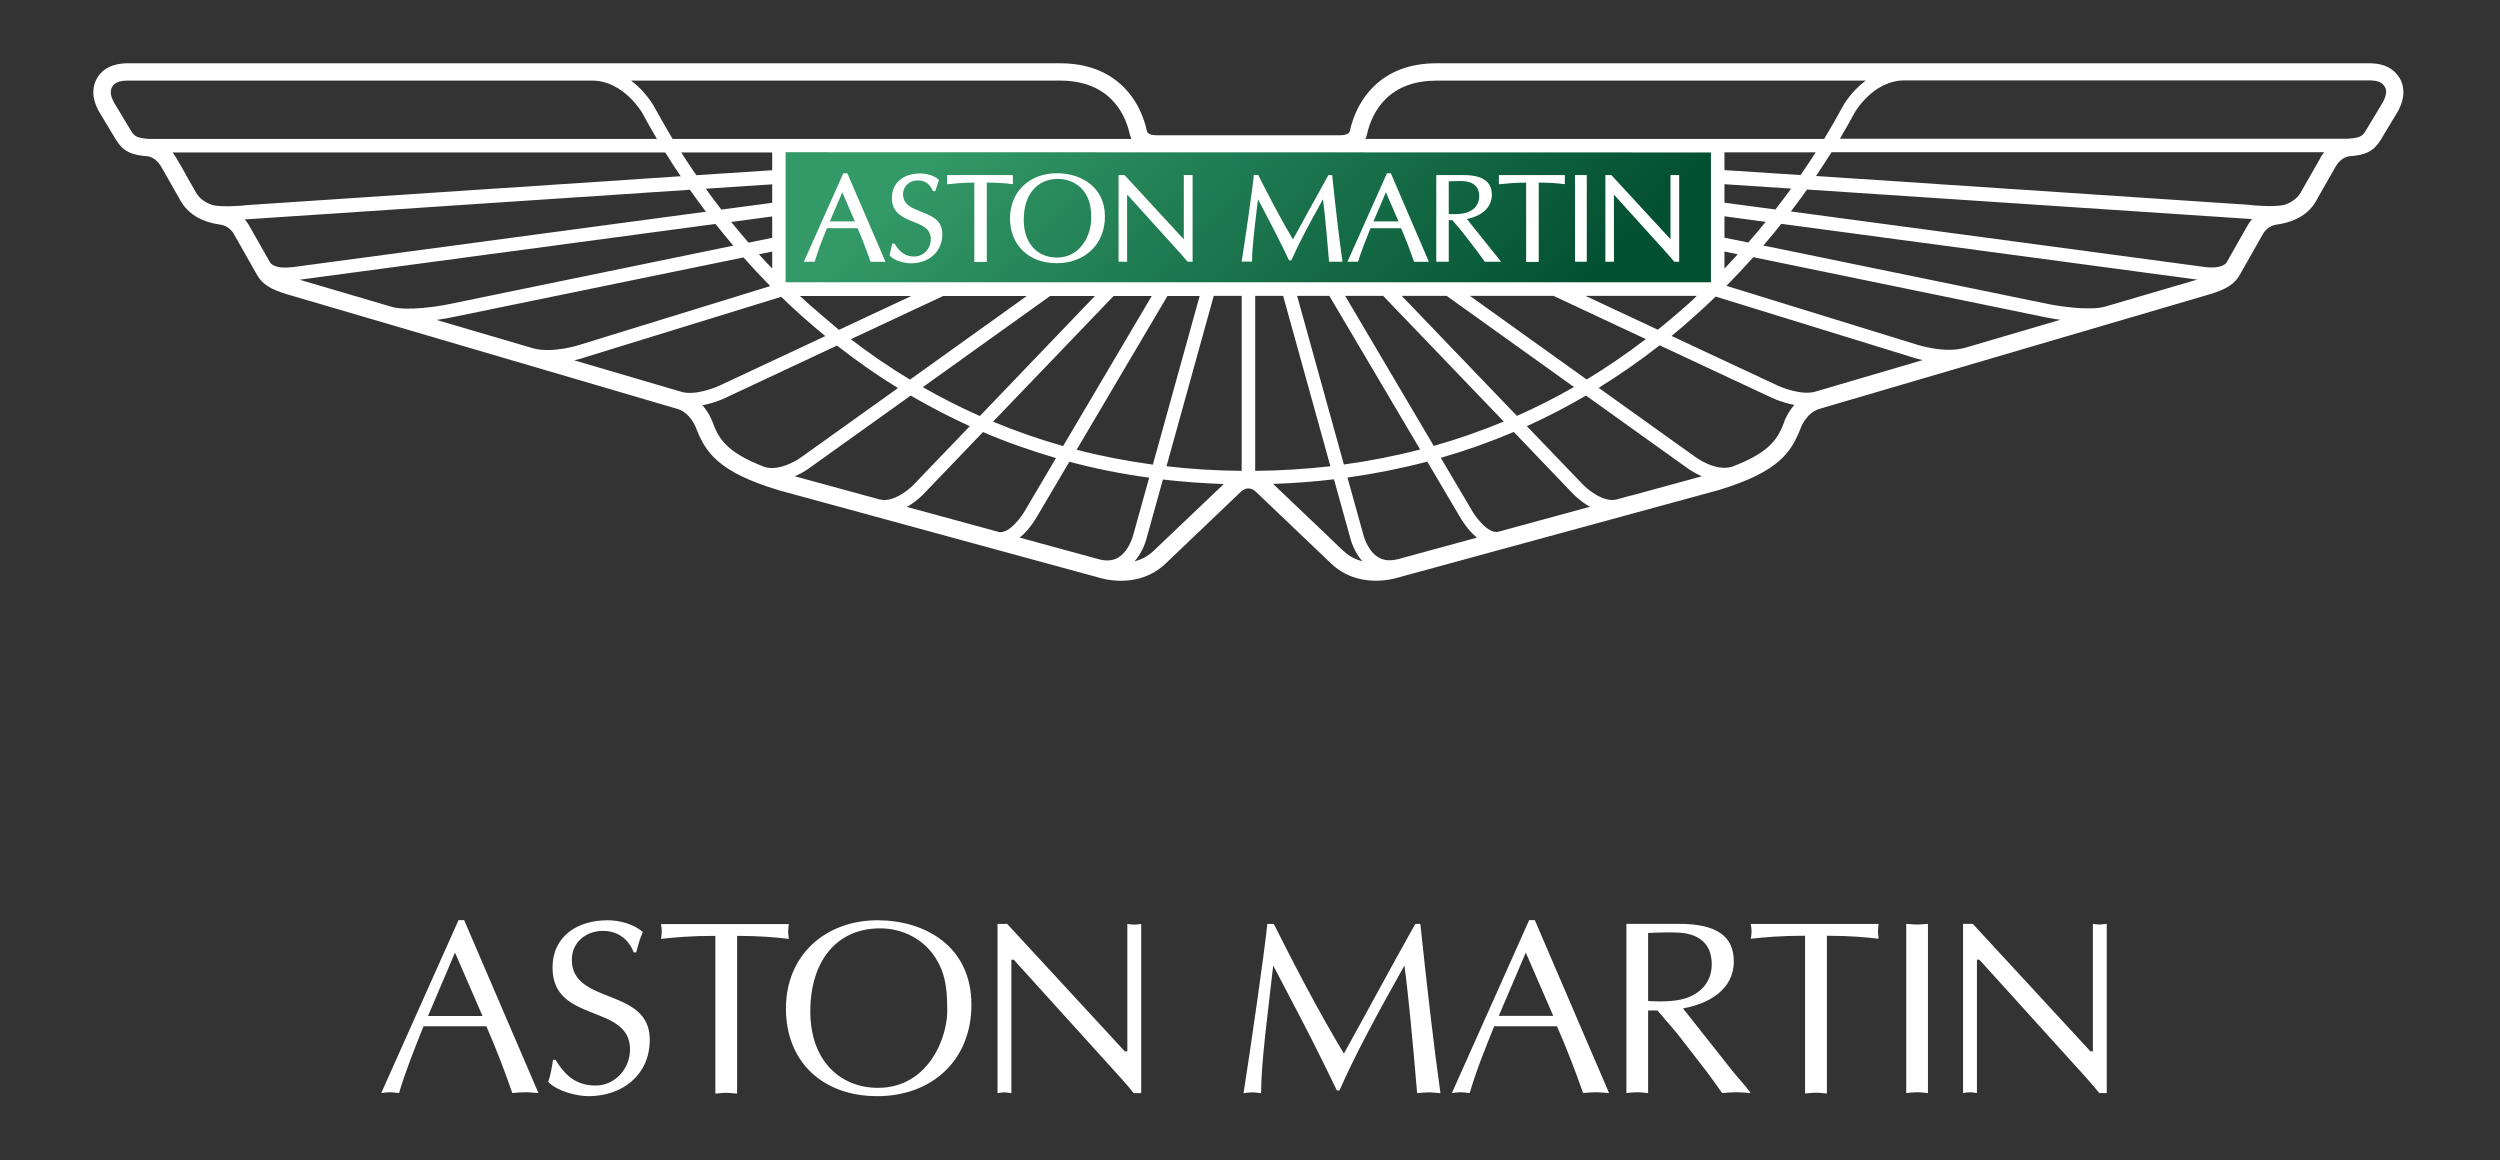
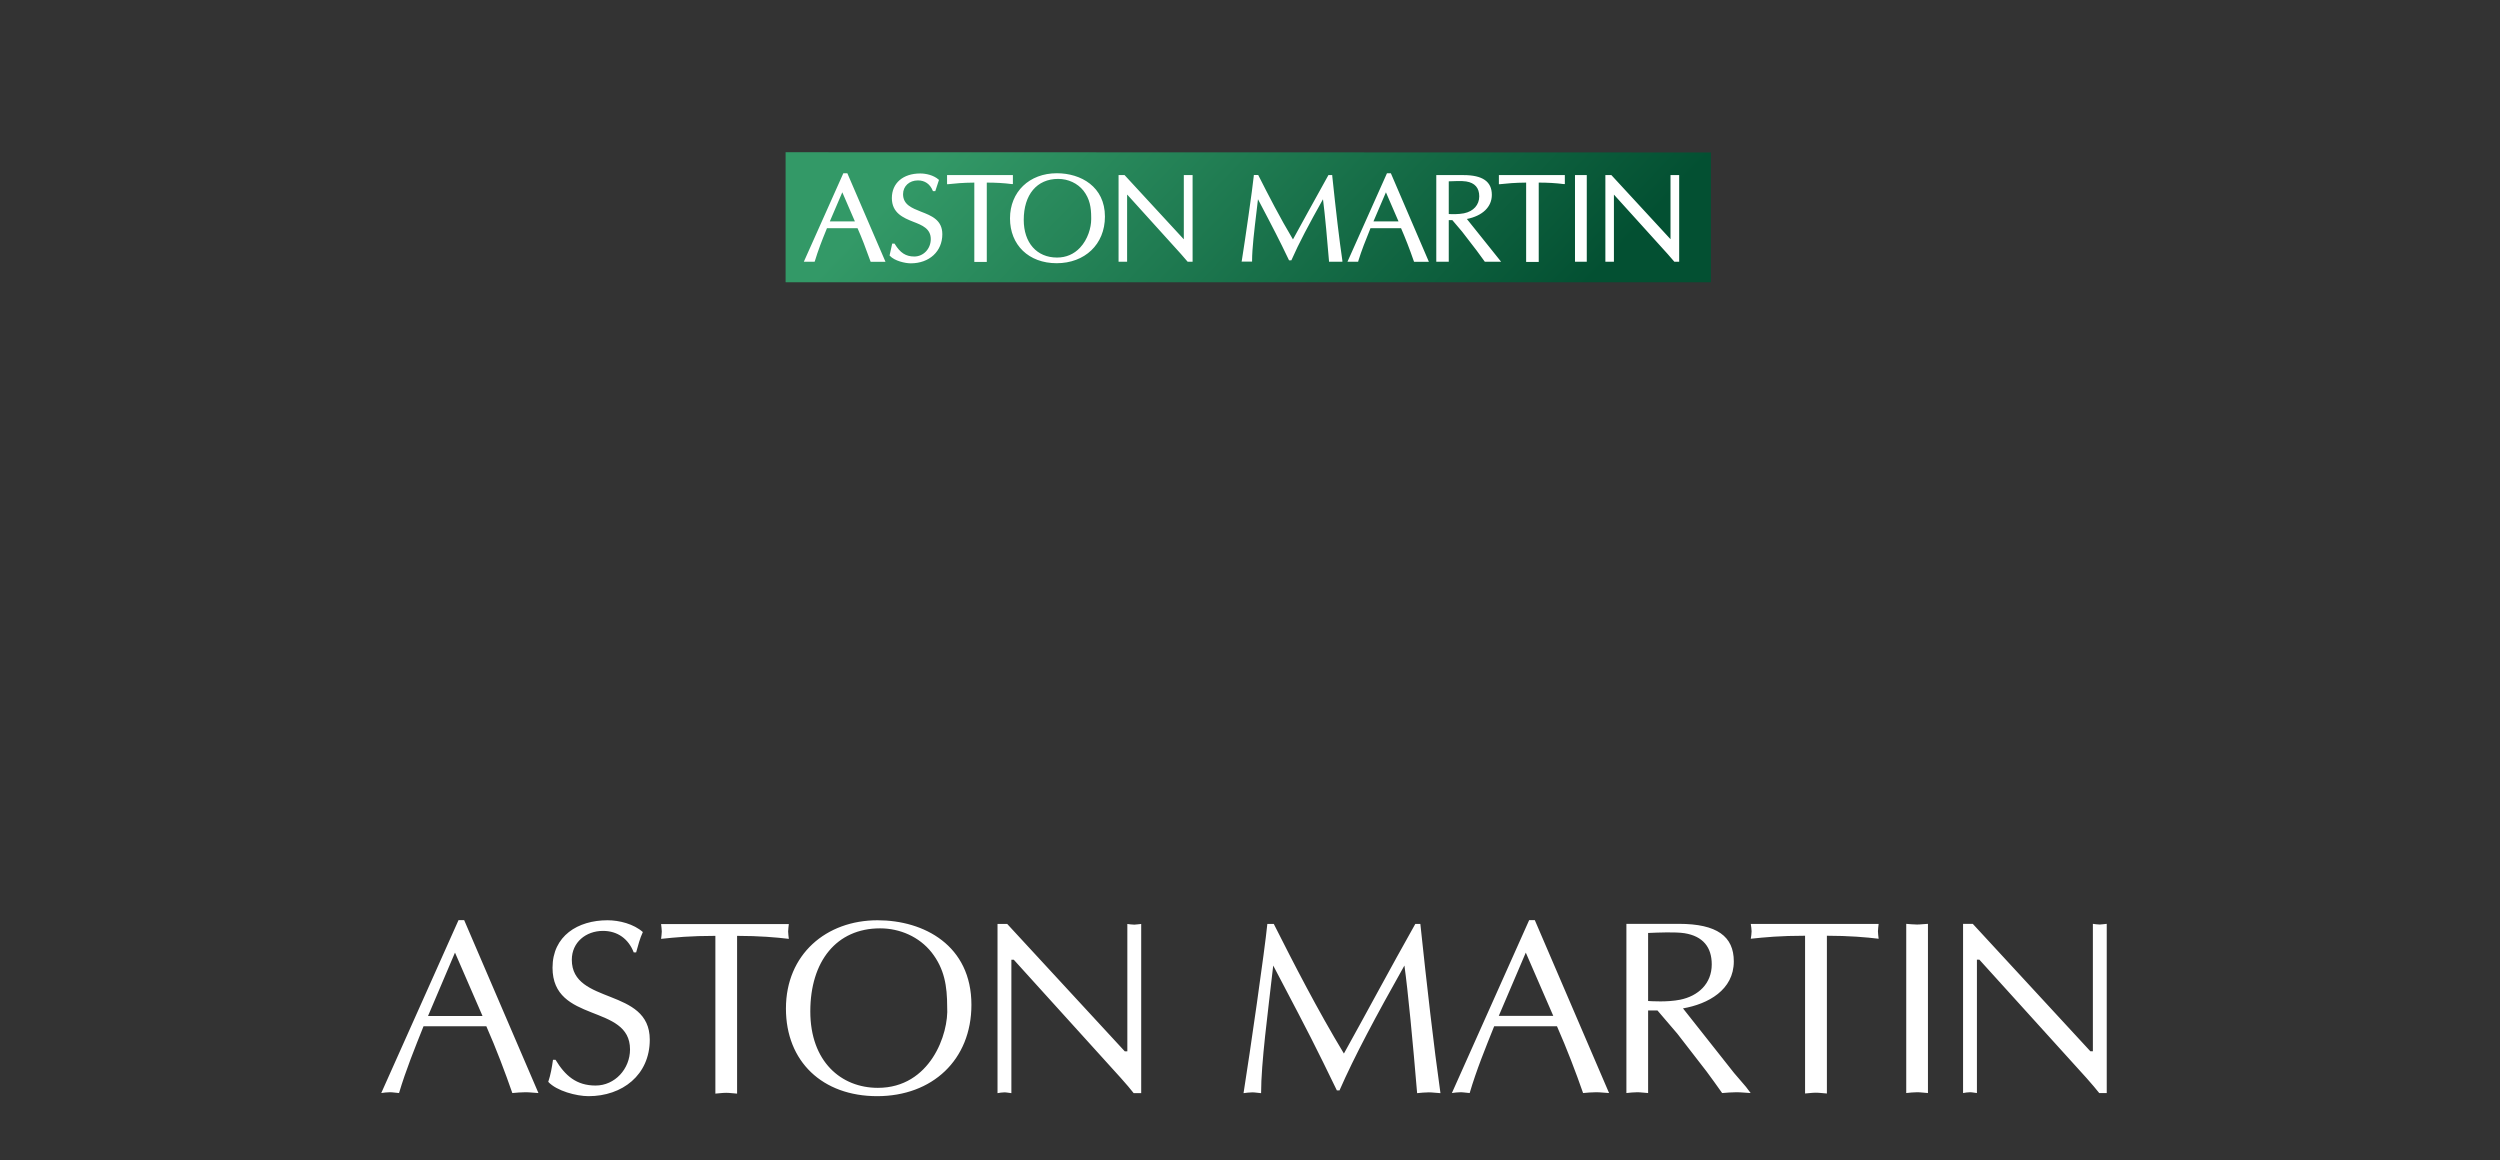
<svg xmlns="http://www.w3.org/2000/svg" id="Layer_5" viewBox="27 30 216.46 100.46">
  <rect x="27" y="30" width="216.46" height="100.46" fill="#333333" stroke="none" />
  <defs>
    <style>.cls-1{fill:#fff;}.cls-2{fill:url(#linear-gradient);}</style>
    <linearGradient id="linear-gradient" x1="1080.94" y1="-238.45" x2="1093.35" y2="-226.62" gradientTransform="translate(-2950.99 708.92) scale(2.84)" gradientUnits="userSpaceOnUse">
      <stop offset="0" stop-color="#339967" />
      <stop offset="1" stop-color="#035032" />
      <stop offset="1" stop-color="#035032" />
    </linearGradient>
  </defs>
-   <path class="cls-1" d="M234.76,36.75c-.7-1.17-1.99-1.26-2.51-1.27h-80.86c-2.29,0-4.14,.69-5.51,2.07-.98,.98-1.66,2.26-2.01,3.8,0,.04-.1,.36-.79,.36h-15.98c-.69,0-.79-.32-.79-.36-.35-1.54-1.03-2.82-2.01-3.8-1.37-1.37-3.22-2.07-5.51-2.07H37.92c-.52,.02-1.81,.11-2.51,1.27-.33,.57-.59,1.53,.14,2.87,0,.01,1.48,2.46,1.48,2.46,.6,.99,1.29,1.35,2.75,1.45,.02,0,.7,.07,1.17,.89l1.51,2.65c.32,.61,1.07,2.03,3.62,2.38,.04,0,.79,.09,1.2,.87,0,0,1.86,3.28,1.86,3.28,.54,1.05,1.3,1.44,2.68,1.87,0,0,33.82,9.93,33.82,9.93,1.15,.34,1.62,1.64,1.62,1.64,.81,2.09,1.86,3.8,7.14,5.4,0,0,27.67,7.55,27.67,7.55,.34,.11,3.51,1.08,5.89-1.23,0,0,6.47-6.18,6.49-6.19,0,0,.27-.28,.64-.28h0c.36,0,.63,.27,.64,.28,.02,.01,6.49,6.19,6.49,6.19,2.39,2.3,5.55,1.34,5.89,1.23,0,0,27.66-7.55,27.67-7.55,5.28-1.59,6.33-3.31,7.14-5.4,0,0,.47-1.3,1.62-1.64,0,0,33.82-9.93,33.82-9.93,1.38-.43,2.14-.82,2.68-1.87,0,0,1.86-3.27,1.86-3.28,.41-.78,1.16-.87,1.2-.87,2.56-.35,3.31-1.77,3.62-2.38l1.51-2.65c.47-.82,1.15-.89,1.17-.89,1.45-.09,2.15-.46,2.75-1.45,0,0,1.47-2.45,1.48-2.46,.72-1.34,.47-2.3,.14-2.87Zm-106.68,18.88h2.79l-4.05,14.6c-2.25-.31-4.45-.73-6.6-1.29,2.94-4.98,6.87-11.64,7.86-13.31Zm-1.36,0l-7.67,12.99c-2.07-.58-4.09-1.29-6.07-2.11,4.19-4.36,9.22-9.61,10.44-10.88h3.3Zm-18.06,0h7.24l-10.11,7.24c-1.76-1.06-3.46-2.23-5.12-3.5,3.8-1.78,7.31-3.42,7.99-3.74Zm-9.02,2.93c-.09-.07-2.4-2.01-3.38-2.93h9.64l-6.26,2.93Zm18.27-2.93h3.89l-9.96,10.39c-1.68-.74-3.33-1.58-4.94-2.5,4.78-3.42,9.76-6.99,11.02-7.89Zm.88-18.65h0c1.87,0,3.37,.55,4.44,1.62,.78,.78,1.32,1.8,1.6,3.06,0,0,.06,.21,.13,.37h-39.72c-.61-1-1.61-2.81-1.61-2.81-.04-.08-.72-1.29-1.99-2.24h37.14Zm-26.98,14.03c-.52-.61-1.02-1.2-1.5-1.79l3.55-.48v1.85l-2.05,.42Zm2.05,.77v1.47c-.4-.41-.78-.82-1.15-1.23,.46-.1,.85-.18,1.15-.24Zm-4.4-3.63c-.48-.62-.93-1.22-1.35-1.81l5.75-.38h0v1.6l-4.4,.59Zm4.4-3.41l-6.57,.43c-.47-.68-.91-1.34-1.31-1.97h7.88v1.54h0Zm-53.96-2.71h0c-1.03-.08-1.25-.2-1.57-.73,0,0-1.34-2.23-1.45-2.41-.22-.41-.3-.71-.29-.93,.03-.55,.4-.97,1.38-.98h40.3c2.73,0,4.34,2.8,4.34,2.8,.35,.66,.78,1.42,1.27,2.25H39.89Zm5.46,5.71h0c-1.03-.35-1.35-.97-1.56-1.37-.63-1.07-1.45-2.66-1.86-3.17h42.66c.41,.65,.85,1.35,1.34,2.06l-37.42,2.49c-.59,.07-2.3,.21-3.15,0Zm6.91,5.39h0c-1.36,.18-1.79-.27-1.87-.38l-1.79-3.15c-.12-.23-.27-.43-.42-.6,.23-.02,38.54-2.57,38.54-2.57,.44,.62,.9,1.25,1.39,1.9l-35.86,4.81h0Zm8.69,3.45h0c-3.71-1.1-6.73-1.98-8.02-2.36l36.01-4.83c.49,.62,1.01,1.25,1.54,1.88l-24.64,5.07c-.91,.19-3.54,.6-4.9,.24Zm12.21,3.58h0c-2.75-.81-5.65-1.66-8.38-2.46,.73-.1,1.25-.21,1.3-.22,0,0,17.85-3.67,25.28-5.19,.73,.82,1.51,1.65,2.32,2.48l-16.51,5.09s-2.29,.76-4.02,.3Zm12.88,3.78h0c-.35-.1-4.27-1.26-9.33-2.74,.48-.11,.8-.21,.83-.23-.02,0,13.86-4.27,17.09-5.27,1.18,1.15,2.46,2.29,3.82,3.4l-8.93,4.18c-.59,.3-2.31,.97-3.48,.66Zm7.15,6.49c-3.49-1.32-4.02-2.63-4.51-3.9-.04-.11-.3-.79-.87-1.44,1.18-.22,2.16-.71,2.22-.75-.01,0,4.73-2.21,9.43-4.42,1.71,1.34,3.47,2.57,5.28,3.68l-8.35,5.97s-1.76,1.31-3.21,.86Zm10.02,2.83h0l-7.4-2.02c.74-.32,1.24-.7,1.28-.73,0,0,4.13-2.96,8.75-6.26,1.67,.97,3.37,1.86,5.12,2.65l-4.86,5.06c-.43,.46-1.79,1.56-2.9,1.29Zm10.26,2.8h0l-7.96-2.17c.83-.47,1.4-1.06,1.44-1.11,0,0,2.28-2.38,5.15-5.37,2.05,.88,4.16,1.62,6.32,2.25l-2.63,4.46c-.32,.58-1.39,2.1-2.32,1.95Zm10.37,2.2c-.45,.27-.97,.34-1.6,.19l-6.96-1.9c.85-.69,1.42-1.68,1.52-1.86,0,0,1.18-1.99,2.78-4.71,2.25,.6,4.55,1.06,6.91,1.38l-1.35,4.85h0s-.32,1.44-1.31,2.05Zm3.08-.61c-.53,.52-1.12,.8-1.7,.96,.77-.87,1.04-1.96,1.08-2.13l1.38-4.96c1.73,.2,3.49,.33,5.27,.39-1.43,1.36-6.03,5.74-6.03,5.74Zm7.58-6.88c-2.21-.02-4.38-.15-6.51-.4h0l4.09-14.75h2.42v15.14h0Zm10.84-29.11h0c.28-1.25,.82-2.28,1.6-3.06,1.08-1.08,2.57-1.62,4.44-1.62h37.15c-1.28,.96-1.95,2.16-1.99,2.24-.43,.81-.97,1.75-1.61,2.81h-39.72c.08-.15,.13-.37,.13-.37h0Zm30.96,8.92v-1.85l3.57,.48c-.48,.59-.98,1.19-1.51,1.79-.92-.19-1.63-.33-2.06-.42Zm1.16,1.43c-.38,.41-.77,.83-1.16,1.25v-1.48l1.16,.24Zm-1.16-4.46v-1.6l5.77,.38c-.43,.59-.88,1.2-1.36,1.81l-4.41-.59Zm0-2.82v-1.54h7.9c-.4,.63-.84,1.29-1.31,1.97l-6.59-.43Zm-22.04,10.89h7.24l7.99,3.74c-1.66,1.27-3.37,2.44-5.12,3.5-3.86-2.76-7.92-5.67-10.11-7.24Zm9.01,7.89c-1.6,.92-3.26,1.76-4.94,2.5-3.63-3.78-8-8.34-9.97-10.39h3.89l11.02,7.89Zm1-7.89h9.64c-.98,.98-3.3,2.87-3.38,2.93-2.34-1.1-4.63-2.16-6.26-2.93Zm-20.82,0h3.3l10.44,10.88c-1.97,.82-3.99,1.52-6.06,2.11l-7.67-12.99h0Zm-1.36,0h0l7.86,13.3c-2.15,.56-4.36,.99-6.6,1.3l-4.05-14.6h2.79Zm-6.42,15.14v-15.14h2.42l4.09,14.75c-2.13,.24-4.29,.38-6.51,.4Zm6.57,5.92h0s-3.75-3.58-5.02-4.78c1.78-.06,3.54-.19,5.27-.4l1.38,4.97c.04,.17,.31,1.26,1.08,2.13-1.06-.3-1.38-.61-2.71-1.92Zm5.68,1.76h0c-.62,.14-1.15,.08-1.6-.19-.97-.59-1.29-1.96-1.31-2.04l-1.35-4.86c2.35-.33,4.66-.79,6.91-1.38l2.79,4.73c.1,.17,.66,1.16,1.51,1.85l-6.96,1.9Zm8.77-2.39h0c-.92,.15-2-1.37-2.31-1.94l-2.64-4.47c2.16-.62,4.27-1.37,6.32-2.24l5.15,5.38s.62,.64,1.44,1.1l-7.96,2.17Zm11.58-3.16h0l-1.32,.36c-1.11,.27-2.46-.83-2.9-1.29,0,0-2.13-2.21-4.86-5.06,1.75-.79,3.45-1.67,5.12-2.65l8.76,6.27s.54,.4,1.27,.72c-1.95,.53-6.08,1.66-6.08,1.66Zm13.22-6.39c-.5,1.28-1.02,2.59-4.53,3.91-1.45,.45-3.17-.83-3.19-.85,0,0-3.91-2.8-8.36-5.98,1.81-1.12,3.57-2.34,5.28-3.68l9.45,4.42c.05,.03,1.03,.52,2.21,.74-.56,.64-.82,1.31-.87,1.44h0Zm2.64-2.58c-1.17,.32-2.9-.36-3.47-.65,0,0-4.41-2.07-8.94-4.18,1.36-1.12,2.63-2.26,3.82-3.41l17.1,5.28s.34,.11,.82,.22l-9.32,2.74Zm12.88-3.78c-1.73,.46-3.99-.29-4.02-.29h-.03s0-.01,0-.01l-16.49-5.09c.82-.83,1.59-1.65,2.33-2.48l25.28,5.2c.06,0,.57,.12,1.3,.22l-8.37,2.46h0Zm12.21-3.58h0c-1.35,.36-3.99-.05-4.91-.24,0,0-16.86-3.47-24.64-5.06,.54-.63,1.06-1.26,1.55-1.88l36.01,4.83-8.01,2.35h0Zm12.33-6.96h0s-1.47,2.6-1.78,3.14c-.07,.1-.5,.56-1.87,.38l-35.85-4.81c.49-.64,.96-1.28,1.4-1.9l38.09,2.53c.06,0,.22,.02,.44,.04-.16,.18-.3,.38-.43,.62Zm6.36-5.94l-1.54,2.7c-.21,.4-.53,1.02-1.56,1.37-.86,.21-2.56,.08-3.16,0l-37.42-2.49c.48-.72,.93-1.41,1.34-2.06h42.65c-.11,.14-.22,.3-.32,.48h0Zm5.38-4.78h0s-1.45,2.41-1.45,2.41c-.27,.45-.44,.65-1.55,.72,0,0-43.99,0-43.99,0,.49-.83,.91-1.59,1.27-2.25,.01-.02,1.57-2.8,4.34-2.8h40.3c.42,.02,.97,.06,1.26,.54,.04,.07,.12,.2,.12,.44,0,.21-.07,.52-.29,.93Z" />
  <path class="cls-2" d="M175.14,43.2v11.24s0,0,0,0H95.04s-.01,0-.02-.02v-11.24" />
  <path class="cls-1" d="M100.35,45h-.33l-3.42,7.66h.93l.02-.04c.28-.93,.63-1.83,.98-2.68,0,0,.05-.12,.07-.18h2.65c.36,.81,.72,1.75,1.12,2.87l.02,.04h1.28l-3.3-7.66h0Zm-1.5,4.17c.07-.17,.97-2.27,1.08-2.52,.1,.25,1.02,2.35,1.09,2.52h-2.17Zm5.17,2.95l.03,.03c.4,.44,1.32,.65,1.81,.65,1.61,0,2.73-1.04,2.73-2.52,0-1.23-.93-1.6-1.84-1.95-.8-.32-1.56-.61-1.56-1.52,0-.69,.54-1.19,1.29-1.19,.6,0,1.05,.32,1.28,.89l.02,.04h.2l.32-.97-.03-.03c-.44-.39-1.11-.53-1.59-.53-1.5,0-2.46,.84-2.46,2.13s.99,1.71,1.85,2.05c.78,.3,1.52,.6,1.52,1.5,0,.84-.63,1.51-1.43,1.51-.73,0-1.22-.32-1.69-1.09l-.02-.03h-.2l-.23,1.04h0Zm10.61-6.96h-5.63v.79h.07c.65-.07,1.27-.13,2.29-.14v6.87h1.08v-6.87c.77,0,1.5,.04,2.18,.13h.08s0-.78,0-.78h-.07Zm3.88-.16c-2.39,0-4.06,1.61-4.06,3.91s1.62,3.88,4.04,3.88,4.18-1.62,4.18-4.04c0-2.59-2.09-3.75-4.16-3.75Zm2,6.45c-.53,.56-1.2,.85-1.99,.85-1.75,0-2.88-1.28-2.88-3.26,0-2.19,1.14-3.55,2.98-3.55,.87,0,1.68,.38,2.19,1.02,.55,.71,.67,1.45,.67,2.33,0,.05,0,.1,0,.15,0,.72-.29,1.74-.97,2.46h0Zm9.66-6.29h-.67v5.55h-.01s-5.12-5.55-5.12-5.55h-.52v7.5h.74v-5.8h.02s4.64,5.13,4.64,5.13l.58,.67h.43v-7.5h-.07Zm12.12,0h-.27l-1.82,3.29s-1.15,2.1-1.25,2.28c-1.12-1.87-2.13-3.84-2.99-5.54l-.02-.04h-.38v.06c-.11,1.11-.76,5.62-1.04,7.36l-.02,.08h.91v-.07c0-1.06,.19-2.63,.39-4.3,0,0,.08-.74,.12-1.03,.13,.24,1.54,2.92,2.08,4.03l.61,1.26h.2l.02-.04c.63-1.44,1.51-3.09,2.72-5.25,.17,1.29,.4,3.87,.52,5.35v.06h1.16v-.08c-.27-1.82-.55-4.23-.88-7.36v-.06h-.06Zm5.14-.16h-.34l-3.42,7.66h.93v-.04c.29-.94,.65-1.84,1-2.7,0,0,.04-.11,.06-.16h2.65c.36,.83,.74,1.79,1.11,2.87l.02,.04h1.28l-3.29-7.66h0Zm-1.51,4.17c.07-.17,.97-2.27,1.08-2.52,.11,.25,1.02,2.35,1.09,2.52h-2.17Zm8.09-.21c1.35-.27,2.16-1.04,2.16-2.09,0-1.15-.8-1.71-2.46-1.71h-2.35v7.5h1.08v-3.6h.31s.84,.99,.84,.99c0,0,1.27,1.65,1.27,1.65l.7,.96h1.41s-2.84-3.55-2.97-3.71h0Zm-1.57-.43v-2.83c.44-.02,1.14-.05,1.51,.01,.75,.12,1.13,.56,1.13,1.29s-.49,1.3-1.33,1.47c-.47,.09-1.04,.08-1.31,.06h0Zm9.97-3.37h-5.63v.79h.07c.65-.07,1.27-.13,2.29-.14v6.87h1.09v-6.87c.76,0,1.49,.04,2.18,.13h.08s0-.78,0-.78h-.07Zm.96,7.5h1.02v-7.5h-1.02v7.5Zm8.27-7.5v5.55h0s-5.12-5.55-5.12-5.55h-.52v7.5h.74v-5.8h.01s4.64,5.13,4.64,5.13l.58,.67h.42v-7.5h-.74Z" />
  <path class="cls-1" d="M73.61,124.64c-.4-.02-.75-.07-1.11-.07-.41,0-.77,.04-1.14,.07-.62-1.78-1.39-3.83-2.25-5.78h-5.44c-.75,1.88-1.52,3.77-2.12,5.78-.3-.02-.54-.07-.79-.07-.28,0-.52,.04-.75,.07l6.69-14.97h.49l6.43,14.97h0Zm135.8,0h-.65c-.23-.3-.67-.81-1.11-1.31l-9.27-10.24h-.21v11.55c-.21-.02-.41-.07-.6-.07-.21,0-.41,.04-.6,.07v-14.65h.84l10.18,11.03h.22v-11.03c.19,.02,.38,.06,.6,.06,.19,0,.39-.05,.6-.06v14.65h0Zm-17.36-14.65c.3,.02,.62,.06,.94,.06,.3,0,.6-.05,.94-.06v14.65c-.34-.02-.64-.07-.94-.07-.32,0-.64,.04-.94,.07v-14.65Zm-6.87,14.69c-.34-.02-.65-.07-.95-.07-.32,0-.64,.05-.94,.07v-13.66c-2.16,0-3.47,.13-4.7,.26,.03-.21,.07-.43,.07-.64s-.04-.41-.07-.64h11.07c-.02,.23-.06,.43-.06,.64s.04,.43,.06,.64c-1.07-.13-2.57-.26-4.48-.26v13.66h0Zm-17.37-14.69h4.55c3.31,0,4.76,1.09,4.76,3.25,0,2.48-2.23,3.69-4.4,4.07l4.42,5.59,1.03,1.2,.41,.54c-.45-.02-.83-.07-1.24-.07s-.83,.04-1.23,.07c-.47-.66-.9-1.27-1.35-1.87l-2.53-3.27-1.72-2.01h-.81v7.15c-.35-.02-.65-.07-.94-.07-.32,0-.65,.04-.94,.07v-14.65h0Zm1.89,6.68c.3,.02,1.67,.11,2.77-.11,1.57-.32,2.74-1.39,2.74-3.06,0-1.48-.75-2.44-2.36-2.7-.79-.12-2.25-.06-3.15-.02v5.89h0Zm-3.38,7.97c-.41-.02-.75-.07-1.12-.07-.41,0-.77,.04-1.13,.07-.62-1.78-1.4-3.83-2.26-5.78h-5.44c-.75,1.88-1.53,3.77-2.12,5.78-.3-.02-.54-.07-.79-.07-.28,0-.52,.04-.75,.07l6.69-14.97h.49l6.43,14.97h0Zm-7.21-12.16l-2.34,5.48h4.72l-2.38-5.48h0Zm-9.13-2.48c.56,5.29,1.16,10.56,1.74,14.65-.39-.02-.69-.07-1.01-.07-.35,0-.69,.04-1.01,.07-.36-4.31-.8-8.93-1.1-11.05-2.49,4.43-4.33,7.86-5.62,10.81h-.23l-1.18-2.42c-1.38-2.82-2.88-5.61-4.33-8.39-.47,4.17-1.05,8.41-1.05,11.05-.28-.02-.52-.07-.75-.07-.28,0-.52,.04-.77,.07,.55-3.45,1.84-12.4,2.06-14.65h.56c1.72,3.41,3.78,7.43,6.07,11.22,2.04-3.67,4.02-7.39,6.18-11.22h.45Zm-24.17,14.65h-.65c-.23-.3-.66-.81-1.11-1.31l-9.27-10.24h-.21v11.55c-.21-.02-.41-.07-.6-.07-.21,0-.41,.04-.6,.07v-14.65h.84l10.18,11.03h.22v-11.03c.19,.02,.38,.06,.6,.06,.19,0,.39-.05,.6-.06v14.65h0Zm-30.76-7.33c0-4.69,3.49-7.64,7.93-7.64,4.03,0,8.13,2.18,8.13,7.32,0,4.77-3.39,7.91-8.16,7.91-4.74,0-7.9-3-7.9-7.58h0Zm12.61-4.86c-1.07-1.35-2.74-2.08-4.46-2.08-3.77,0-6.04,2.85-6.04,7.19s2.66,6.62,5.85,6.62c4.53,0,6.16-4.67,6-7.02,0-1.78-.23-3.28-1.35-4.71h0Zm-16.84,12.23c-.34-.02-.64-.07-.94-.07-.32,0-.65,.05-.94,.07v-13.66c-2.17,0-3.48,.13-4.7,.26,.02-.21,.06-.43,.06-.64s-.04-.41-.06-.64h11.06c-.02,.23-.06,.43-.06,.64s.04,.43,.06,.64c-1.07-.13-2.57-.26-4.48-.26v13.66h0Zm-15.72-2.93c.83,1.37,1.8,2.23,3.47,2.23s2.98-1.44,2.98-3.13c0-3.98-6.71-2.22-6.71-7.07,0-2.76,2.19-4.11,4.76-4.11,1.03,0,2.27,.32,3.06,1.02-.26,.56-.41,1.15-.58,1.76h-.21c-.45-1.16-1.39-1.86-2.66-1.86-1.48,0-2.7,.99-2.7,2.5,0,3.94,6.75,2.36,6.75,6.92,0,3.06-2.38,4.89-5.3,4.89-1.05,0-2.76-.45-3.49-1.24,.21-.62,.32-1.27,.41-1.91h.22Zm-8.71-9.27l-2.33,5.48h4.72l-2.38-5.48h0Z" />
</svg>